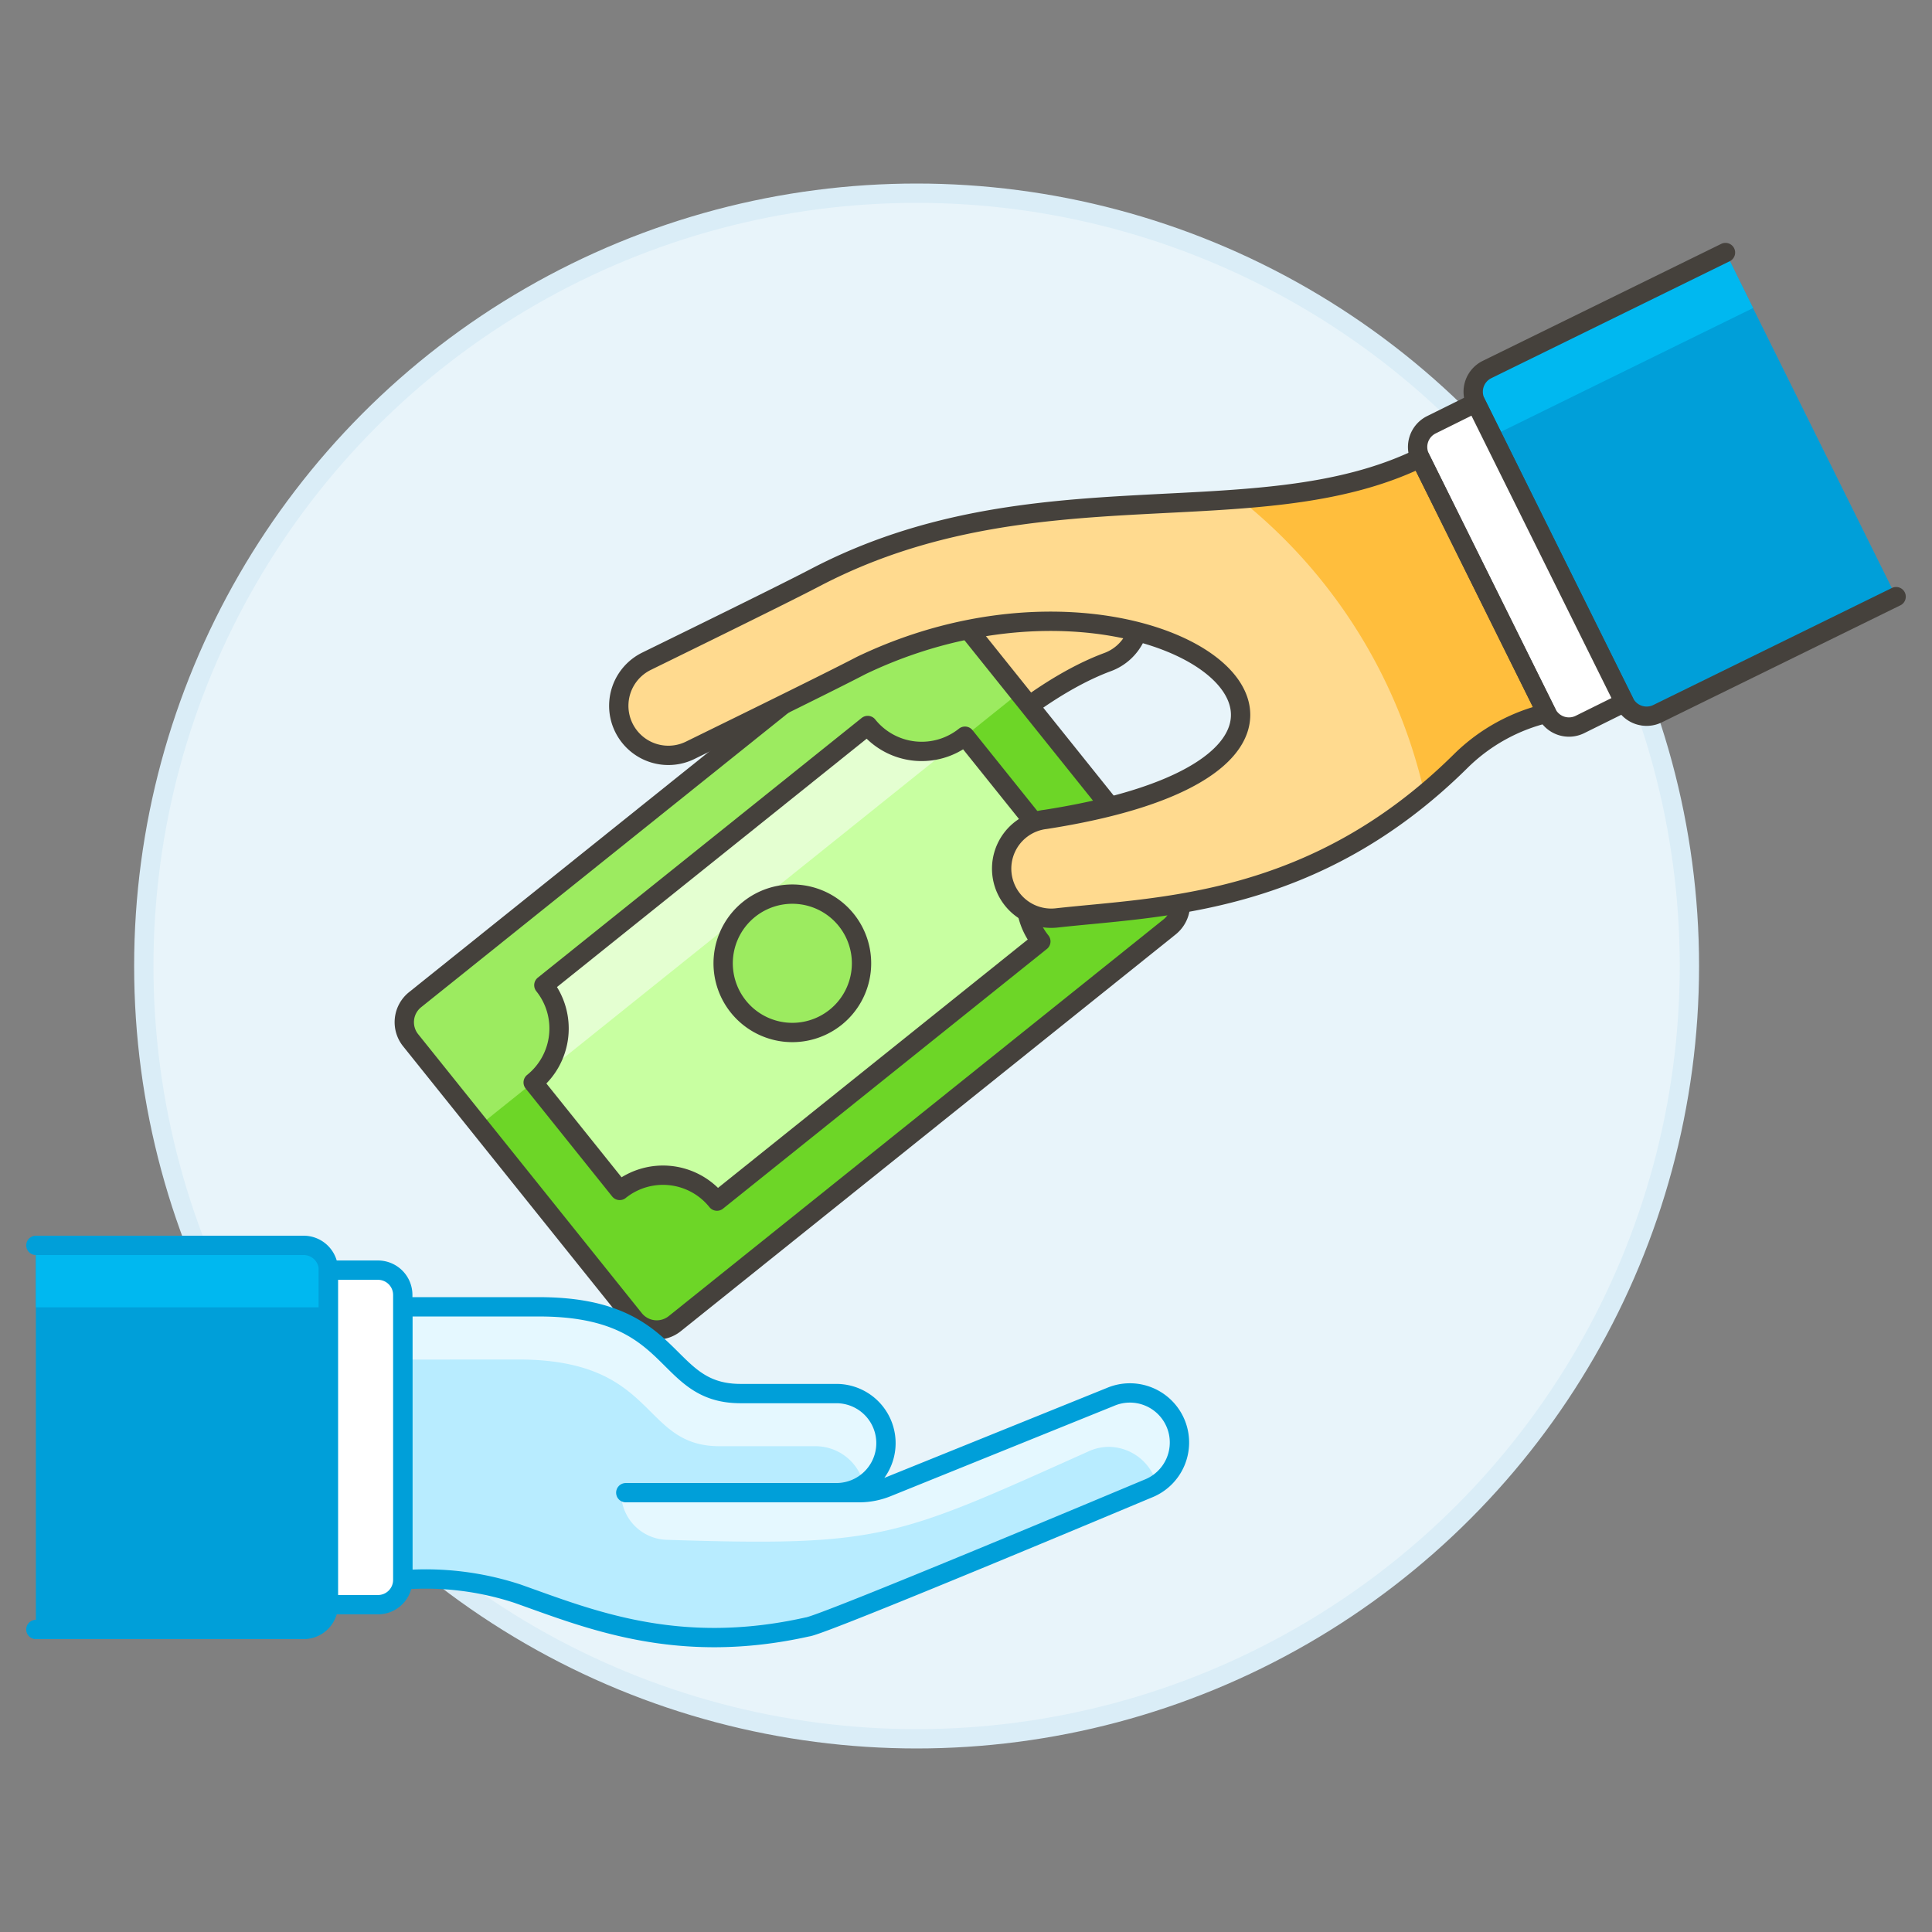
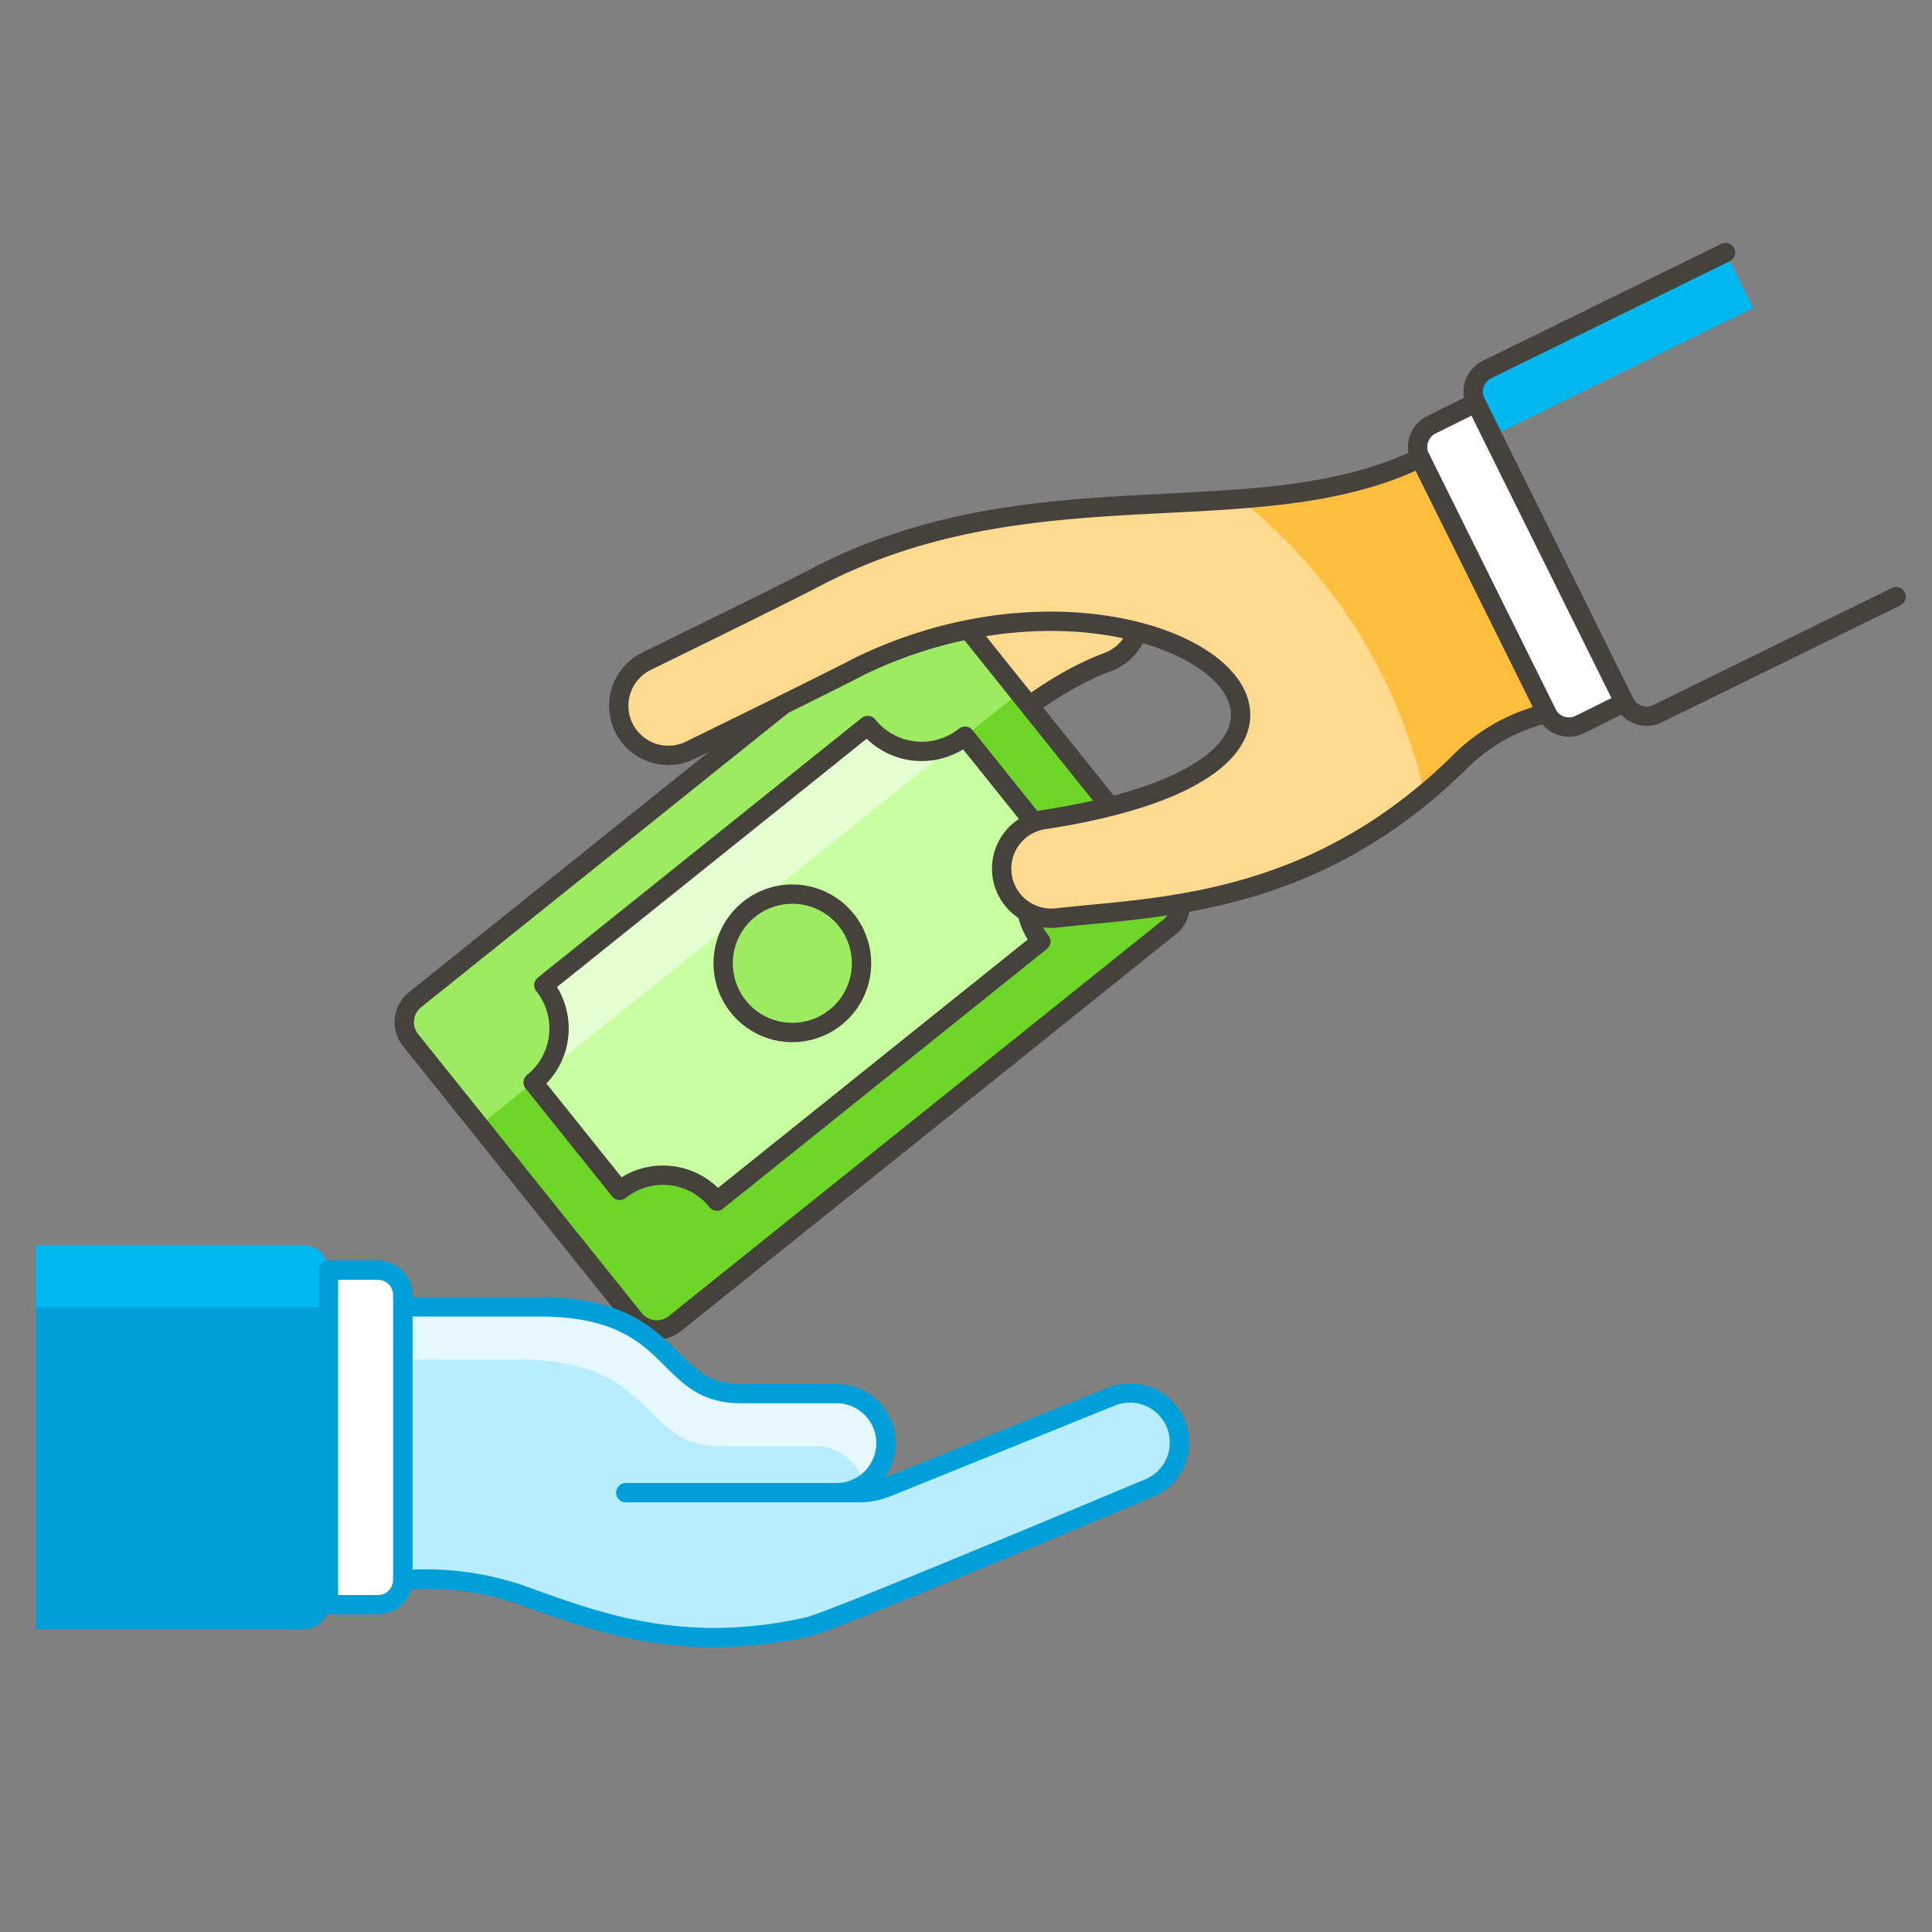
<svg xmlns="http://www.w3.org/2000/svg" viewBox="0 0 100 100">
  <rect x="0" y="0" width="100" height="100" fill="#808080" stroke="none" />
  <g class="nc-icon-wrapper">
    <defs />
-     <circle class="a" cx="47.443" cy="50" r="40" fill="#e8f4fa" stroke="#daedf7" stroke-miterlimit="10" />
    <path class="b" d="M55.513 29.471C50.339 31.4 44.445 36.646 41.18 42.223a2.565 2.565 0 0 0 4.428 2.592c2.635-4.5 7.664-9.032 11.7-10.538a2.565 2.565 0 1 0-1.793-4.806z" fill="#ffda8f" stroke="#45413c" stroke-linecap="round" stroke-linejoin="round" />
    <path class="c" d="M60.769 45.877a1.492 1.492 0 0 1-.231 2.1L34.928 68.51a1.492 1.492 0 0 1-2.1-.231L21.255 53.843a1.492 1.492 0 0 1 .231-2.1L47.1 31.21a1.492 1.492 0 0 1 2.1.231z" style="" fill="#6dd627" />
    <path class="d" d="M52.741 35.865L24.8 58.268l-3.547-4.425a1.492 1.492 0 0 1 .231-2.1L47.1 31.21a1.492 1.492 0 0 1 2.1.231z" style="" fill="#9ceb60" />
    <path class="e" d="M54.427 43.693l-4.48-5.587a3.582 3.582 0 0 1-5.035-.554L28.15 50.993a3.582 3.582 0 0 1-.553 5.034l4.479 5.589a3.581 3.581 0 0 1 5.035.553l16.763-13.442a3.58 3.58 0 0 1 .553-5.034z" style="" fill="#c8ffa1" />
    <path class="f" d="M44.912 37.552L28.15 50.993a3.582 3.582 0 0 1-.553 5.034l22.35-17.921a3.582 3.582 0 0 1-5.035-.554z" style="" fill="#e4ffd1" />
    <path class="d" d="M43.805 47.62a3.581 3.581 0 1 1-5.034-.553 3.581 3.581 0 0 1 5.034.553z" style="" fill="#9ceb60" />
    <path class="g" d="M43.805 47.62a3.581 3.581 0 1 1-5.034-.553 3.581 3.581 0 0 1 5.034.553z" stroke="#45413c" stroke-linecap="round" stroke-linejoin="round" fill="none" />
    <path class="g" d="M54.427 43.693l-4.48-5.587a3.582 3.582 0 0 1-5.035-.554L28.15 50.993a3.582 3.582 0 0 1-.553 5.034l4.479 5.589a3.581 3.581 0 0 1 5.035.553l16.763-13.442a3.58 3.58 0 0 1 .553-5.034z" stroke="#45413c" stroke-linecap="round" stroke-linejoin="round" fill="none" />
    <path class="g" d="M60.769 45.877a1.492 1.492 0 0 1-.231 2.1L34.928 68.51a1.492 1.492 0 0 1-2.1-.231L21.255 53.843a1.492 1.492 0 0 1 .231-2.1L47.1 31.21a1.492 1.492 0 0 1 2.1.231z" stroke="#45413c" stroke-linecap="round" stroke-linejoin="round" fill="none" />
    <path class="h" d="M80.062 36.919a9.466 9.466 0 0 0-4.418 2.437C68.018 46.933 60 46.916 54.69 47.512a2.566 2.566 0 0 1-.572-5.1c20.682-3.223 5.567-15.212-9.545-7.965-1.863.975-8.338 4.136-8.839 4.384a2.565 2.565 0 1 1-2.279-4.6c.508-.252 6.941-3.392 8.737-4.334C53.52 23.968 65 27.836 73.509 23.705z" style="" fill="#ffda8f" />
    <path class="i" d="M73.509 23.705l6.553 13.214a9.475 9.475 0 0 0-4.418 2.437 29.547 29.547 0 0 1-1.91 1.738 27.124 27.124 0 0 0-9.577-15.268 25.63 25.63 0 0 0 9.352-2.121z" style="" fill="#ffbe3d" />
-     <path class="j" d="M89.31 13.072l-12.345 6.056a1.282 1.282 0 0 0-.579 1.718l7.693 15.513a1.284 1.284 0 0 0 1.719.579l12.345-6.055z" style="" fill="#009fd9" />
    <path class="k" d="M89.319 13.068l-.009.005-12.345 6.054a1.285 1.285 0 0 0-.579 1.72l.855 1.723 13.5-6.627z" style="" fill="#00b8f0" />
    <path class="g" d="M89.31 13.072l-12.345 6.056a1.282 1.282 0 0 0-.579 1.718l7.693 15.513a1.284 1.284 0 0 0 1.719.579l12.345-6.055" stroke="#45413c" stroke-linecap="round" stroke-linejoin="round" fill="none" />
    <path class="l" d="M84.079 36.359l-2.3 1.139a1.282 1.282 0 0 1-1.719-.579l-6.551-13.214a1.283 1.283 0 0 1 .579-1.719l2.3-1.14z" stroke="#45413c" stroke-linecap="round" stroke-linejoin="round" fill="#fff" />
    <path class="g" d="M80.062 36.919a9.466 9.466 0 0 0-4.418 2.437C68.018 46.933 60 46.916 54.69 47.512a2.566 2.566 0 0 1-.572-5.1c20.682-3.223 5.567-15.212-9.545-7.965-1.863.975-8.338 4.136-8.839 4.384a2.565 2.565 0 1 1-2.279-4.6c.508-.252 6.941-3.392 8.737-4.334C53.52 23.968 65 27.836 73.509 23.705z" stroke="#45413c" stroke-linecap="round" stroke-linejoin="round" fill="none" />
    <g>
      <path class="m" d="M57.468 72.308L45.91 76.98a3.864 3.864 0 0 1-1.445.281h-1.173a2.565 2.565 0 0 0 0-5.13h-4.959c-4.131 0-3.164-4.49-10.432-4.49h-7.055v14.134a15.236 15.236 0 0 1 5.921.707c3.667 1.294 8.265 3.242 15.026 1.727.725-.055 16.936-6.871 17.638-7.162a2.565 2.565 0 1 0-1.963-4.739z" style="" fill="#b8ecff" />
      <path class="n" d="M26.818 70.367c7.268 0 6.3 4.489 10.433 4.489h4.958a2.567 2.567 0 0 1 2.5 1.979 2.565 2.565 0 0 0-1.415-4.7h-4.961c-4.131 0-3.165-4.49-10.433-4.49h-7.054v2.726z" style="" fill="#e5f8ff" />
-       <path class="n" d="M61.016 74.676a2.575 2.575 0 0 0-3.547-2.369L45.91 76.98a3.864 3.864 0 0 1-1.445.281H32.149a2.436 2.436 0 0 0 2.357 2.439c11.2.364 11.891-.125 21.912-4.611a2.555 2.555 0 0 1 .981-.2 2.592 2.592 0 0 1 2.471 1.925l.048-.033a2.573 2.573 0 0 0 1.098-2.105z" style="" fill="#e5f8ff" />
      <path class="o" d="M43.292 77.261H32.39" stroke-linecap="round" stroke-linejoin="round" fill="#ffcebf" stroke="#009fd9" />
      <path class="p" d="M57.468 72.308L45.91 76.98a3.864 3.864 0 0 1-1.445.281h-1.173a2.565 2.565 0 0 0 0-5.13h-4.959c-4.131 0-3.164-4.49-10.432-4.49h-7.055v14.134a15.236 15.236 0 0 1 5.921.707c3.667 1.294 8.265 3.242 15.026 1.727.725-.055 16.936-6.871 17.638-7.162a2.565 2.565 0 1 0-1.963-4.739z" stroke-linecap="round" stroke-linejoin="round" fill="none" stroke="#009fd9" />
      <path class="j" d="M1.857 64.46h13.859A1.284 1.284 0 0 1 17 65.743v17.315a1.284 1.284 0 0 1-1.283 1.283H1.857z" style="" fill="#009fd9" />
      <path class="k" d="M15.716 64.46H1.857v3.207H17v-1.924a1.283 1.283 0 0 0-1.284-1.283z" style="" fill="#00b8f0" />
-       <path class="p" d="M1.857 64.46h13.859A1.284 1.284 0 0 1 17 65.743v17.315a1.284 1.284 0 0 1-1.283 1.283H1.857" stroke-linecap="round" stroke-linejoin="round" fill="none" stroke="#009fd9" />
      <path class="q" d="M17 83.058h2.565a1.282 1.282 0 0 0 1.282-1.283V67.026a1.282 1.282 0 0 0-1.282-1.283H17z" stroke-linecap="round" stroke-linejoin="round" fill="#fff" stroke="#009fd9" />
    </g>
  </g>
</svg>